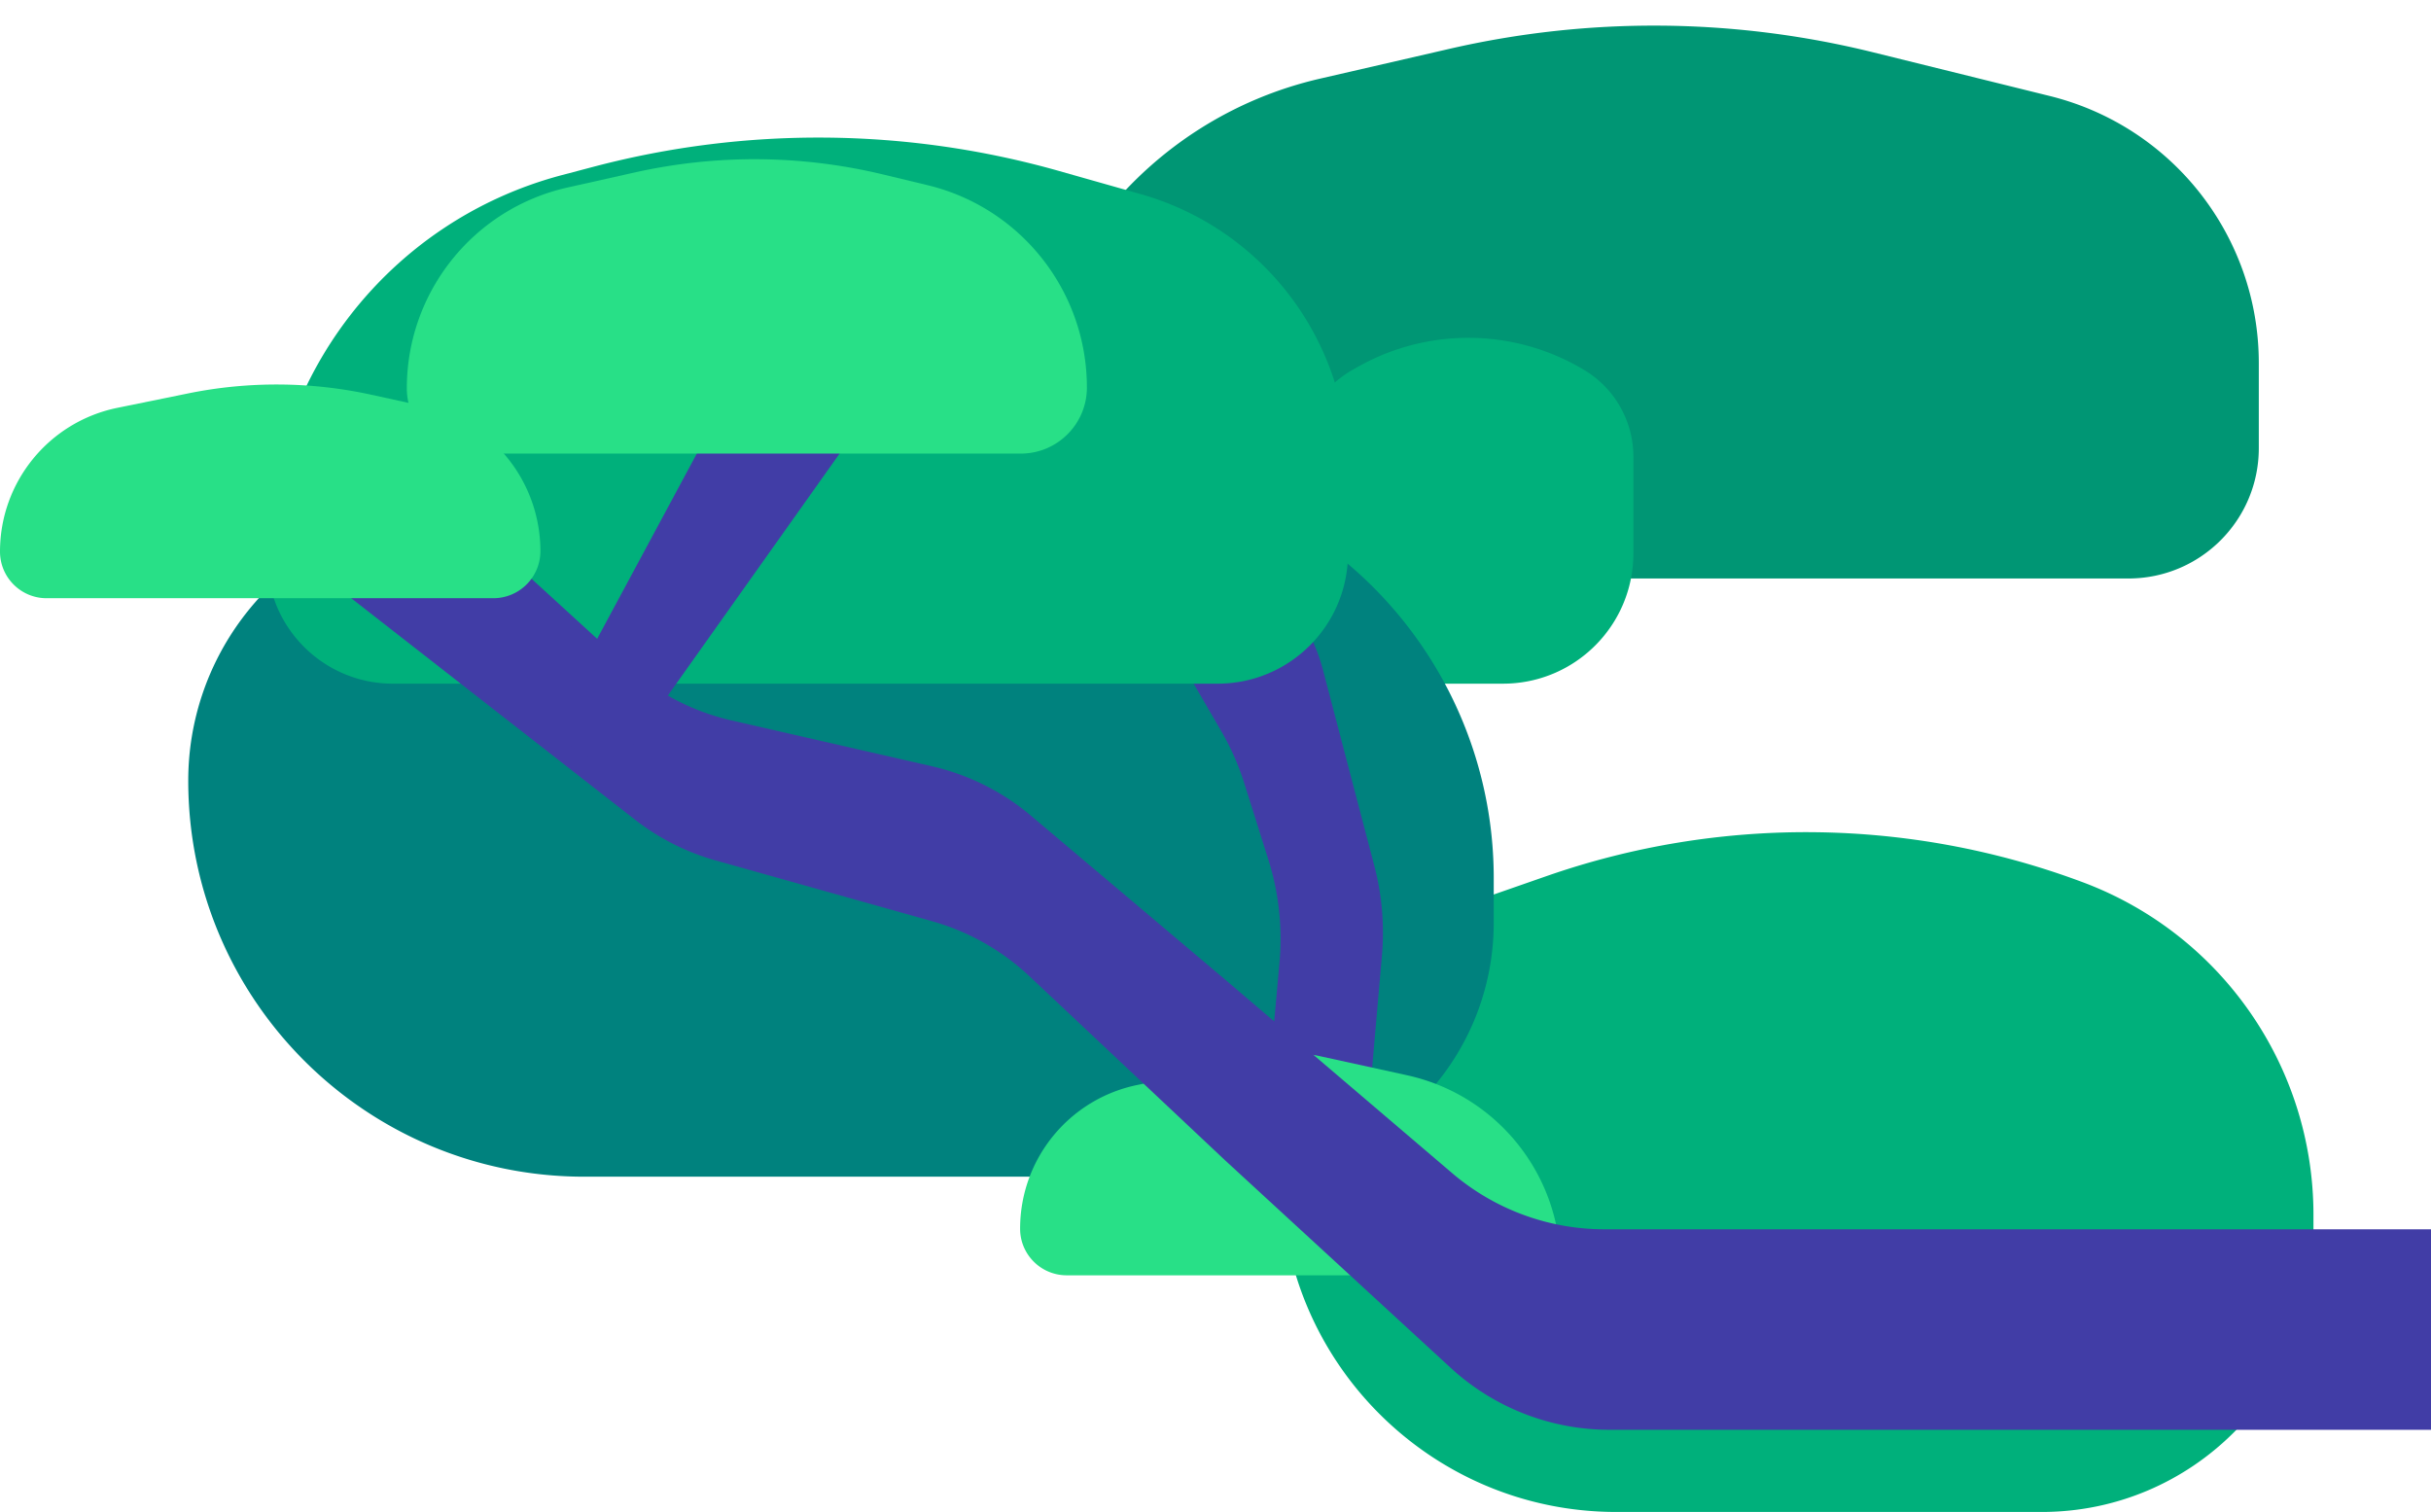
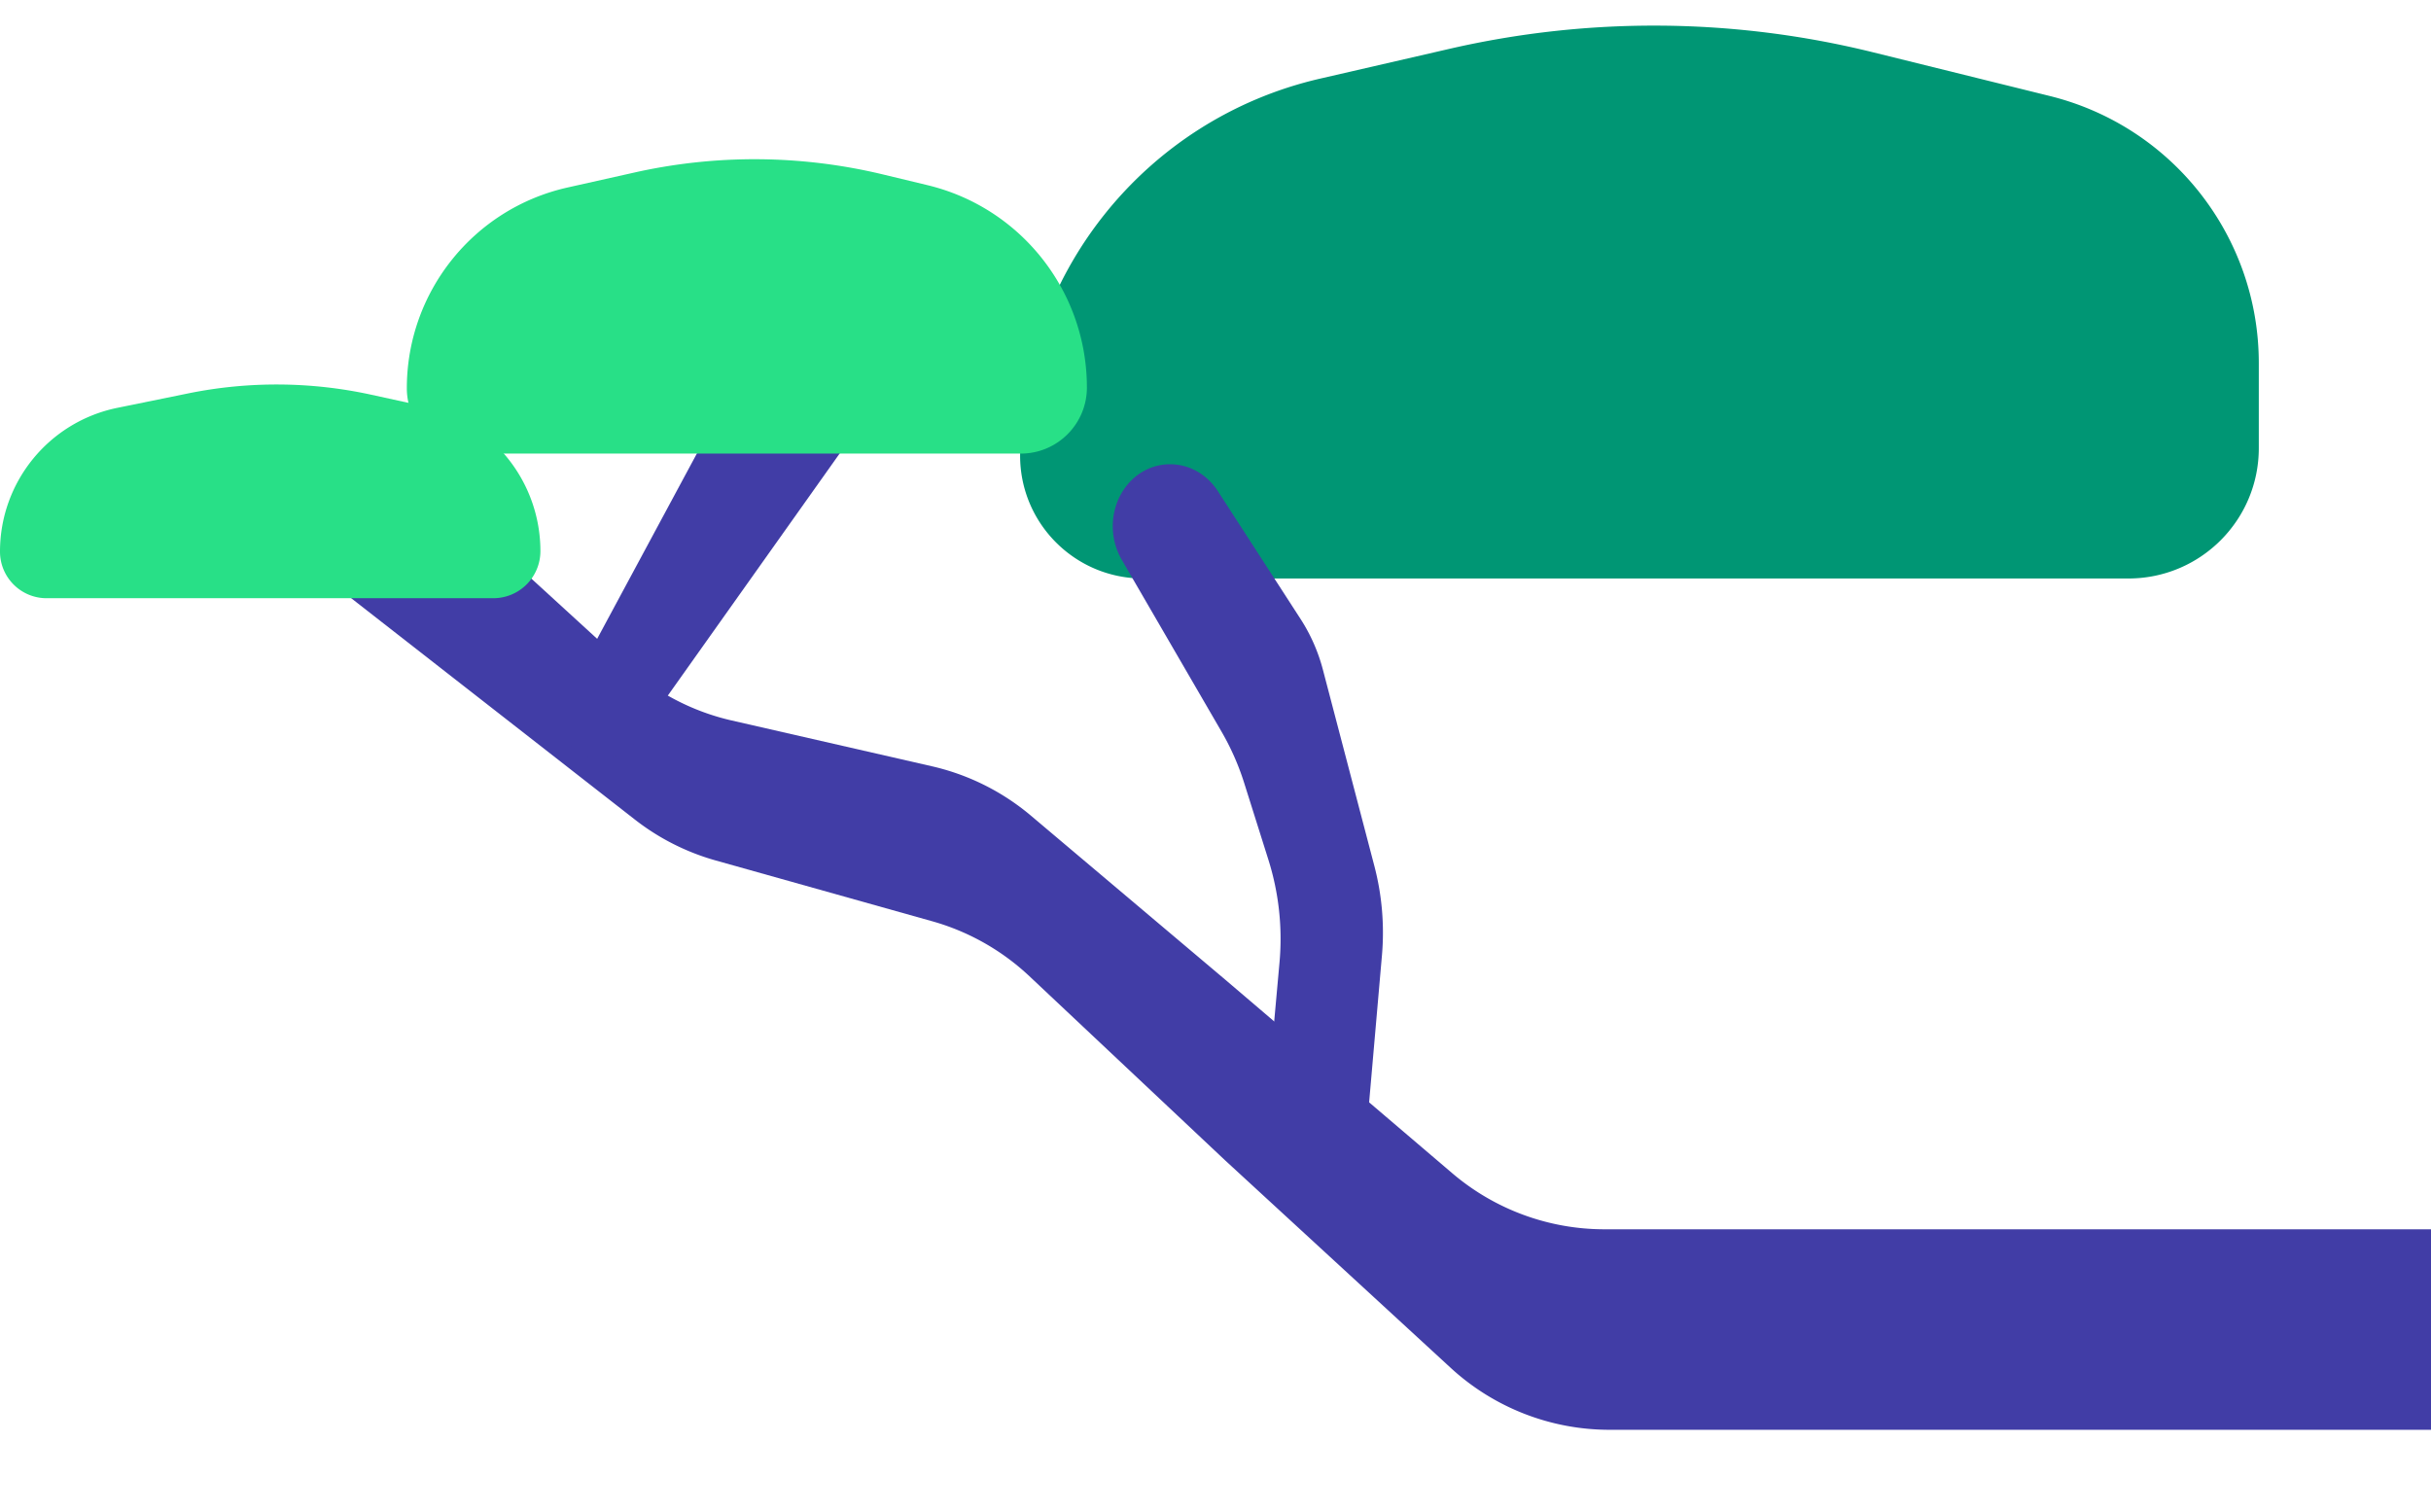
<svg xmlns="http://www.w3.org/2000/svg" width="373" height="232" fill="none" viewBox="0 0 373 232">
  <path fill="#009674" d="M346.578 55.714c0-19.413-13.238-36.325-32.084-40.986l-27.1-6.702a140.003 140.003 0 0 0-65.028-.525l-19.798 4.56c-26.952 6.205-46.049 30.199-46.049 57.856 0 10.41 8.439 18.848 18.848 18.848h151.211c11.046 0 20-8.954 20-20v-13.05Z" />
-   <path fill="#00B07B" d="M354.965 186.403c0-22.723-14.102-43.061-35.383-51.027a121.078 121.078 0 0 0-82.299-.94l-10.519 3.666c-18.073 6.299-30.182 23.343-30.182 42.482 0 28.396 23.02 51.416 51.416 51.416h65.278c23.024 0 41.689-18.665 41.689-41.689v-3.908ZM250.619 70.087c0-5.431-2.84-10.467-7.488-13.277a34.477 34.477 0 0 0-34.751-.54l-.757.426a16.186 16.186 0 0 0-8.245 14.103v18.773c0 8.468 6.864 15.332 15.332 15.332h15.909c11.046 0 20-8.954 20-20V70.087Z" />
-   <path fill="#00827E" d="M229.191 134.736c0-27.285-17.563-51.535-43.509-59.976l-11.253-3.66a140 140 0 0 0-83.897-.857l-32.099 9.722c-17.548 5.315-29.549 21.49-29.549 39.825 0 33.56 27.206 60.766 60.767 60.766h100.54c21.539 0 39-17.46 39-39v-6.82Z" />
  <path fill="#413DA6" d="M172.133 75.589c-1.852 3.117-1.861 7.129-.022 10.296l15.315 26.38a39.29 39.29 0 0 1 3.483 7.902l3.714 11.778a40.365 40.365 0 0 1 1.698 15.742l-1.872 20.749c-.949 10.52 4.52 20.564 13.519 24.825l4.07-46.652a40.405 40.405 0 0 0-1.165-13.739l-7.888-30.087a26.865 26.865 0 0 0-3.415-7.775l-12.688-19.617c-3.637-5.623-11.35-5.52-14.749.198Z" />
-   <path fill="#00B07B" d="M206.83 71.853c0-19.554-12.985-36.731-31.798-42.064l-12.513-3.546a135.392 135.392 0 0 0-71.469-.65l-4.794 1.265c-26.676 7.04-45.262 31.166-45.262 58.755 0 10.654 8.637 19.291 19.291 19.291H186.83c11.046 0 20-8.954 20-20v-13.05Z" />
-   <path fill="#28E087" d="M239.438 194.26c0-14.079-9.802-26.259-23.555-29.271l-13.417-2.939a14.57 14.57 0 0 0-6.023-.044l-21.904 4.467c-10.487 2.139-18.019 11.363-18.019 22.065 0 3.948 3.2 7.149 7.149 7.149h74.342c.788 0 1.427-.639 1.427-1.427Z" />
  <path fill="#413DA6" d="M409 204.009c0-8.496-6.887-15.383-15.383-15.383H246.181a35.998 35.998 0 0 1-23.358-8.606l-34.86-29.724-29.775-25.131a36.008 36.008 0 0 0-15.192-7.583l-30.727-7.028a36.003 36.003 0 0 1-16.272-8.533L65.54 74.157a10.551 10.551 0 0 0-11.206-1.944C46.9 75.333 45.57 85.3 51.927 90.26l45.49 35.5a35.978 35.978 0 0 0 12.417 6.279l33.173 9.314a36.004 36.004 0 0 1 14.939 8.44l30.017 28.243 34.62 31.85a36 36 0 0 0 24.374 9.506h146.66c8.496 0 15.383-6.887 15.383-15.382Z" />
  <path fill="#413DA6" d="M116.834 53.155a9.892 9.892 0 0 0-2.82 3.259l-27.282 50.7a6.328 6.328 0 0 0 10.734 6.662l33.325-46.95c6.514-9.179-4.915-20.374-13.957-13.671Z" />
  <path fill="#28E087" d="M166.768 59.46c0-14.76-10.116-27.598-24.467-31.051l-6.814-1.64a84.26 84.26 0 0 0-38.128-.3l-10.267 2.3C72.672 32 62.422 44.8 62.422 59.577c0 5.536 4.487 10.023 10.022 10.023h84.185c5.599 0 10.139-4.54 10.139-10.14Z" />
  <path fill="#28E087" d="M82.918 84.566a22.76 22.76 0 0 0-17.89-22.233l-8.032-1.759a68.05 68.05 0 0 0-28.156-.203l-10.82 2.206C7.533 64.716 0 73.94 0 84.642c0 3.949 3.2 7.15 7.149 7.15h68.544a7.225 7.225 0 0 0 7.225-7.226Z" />
</svg>